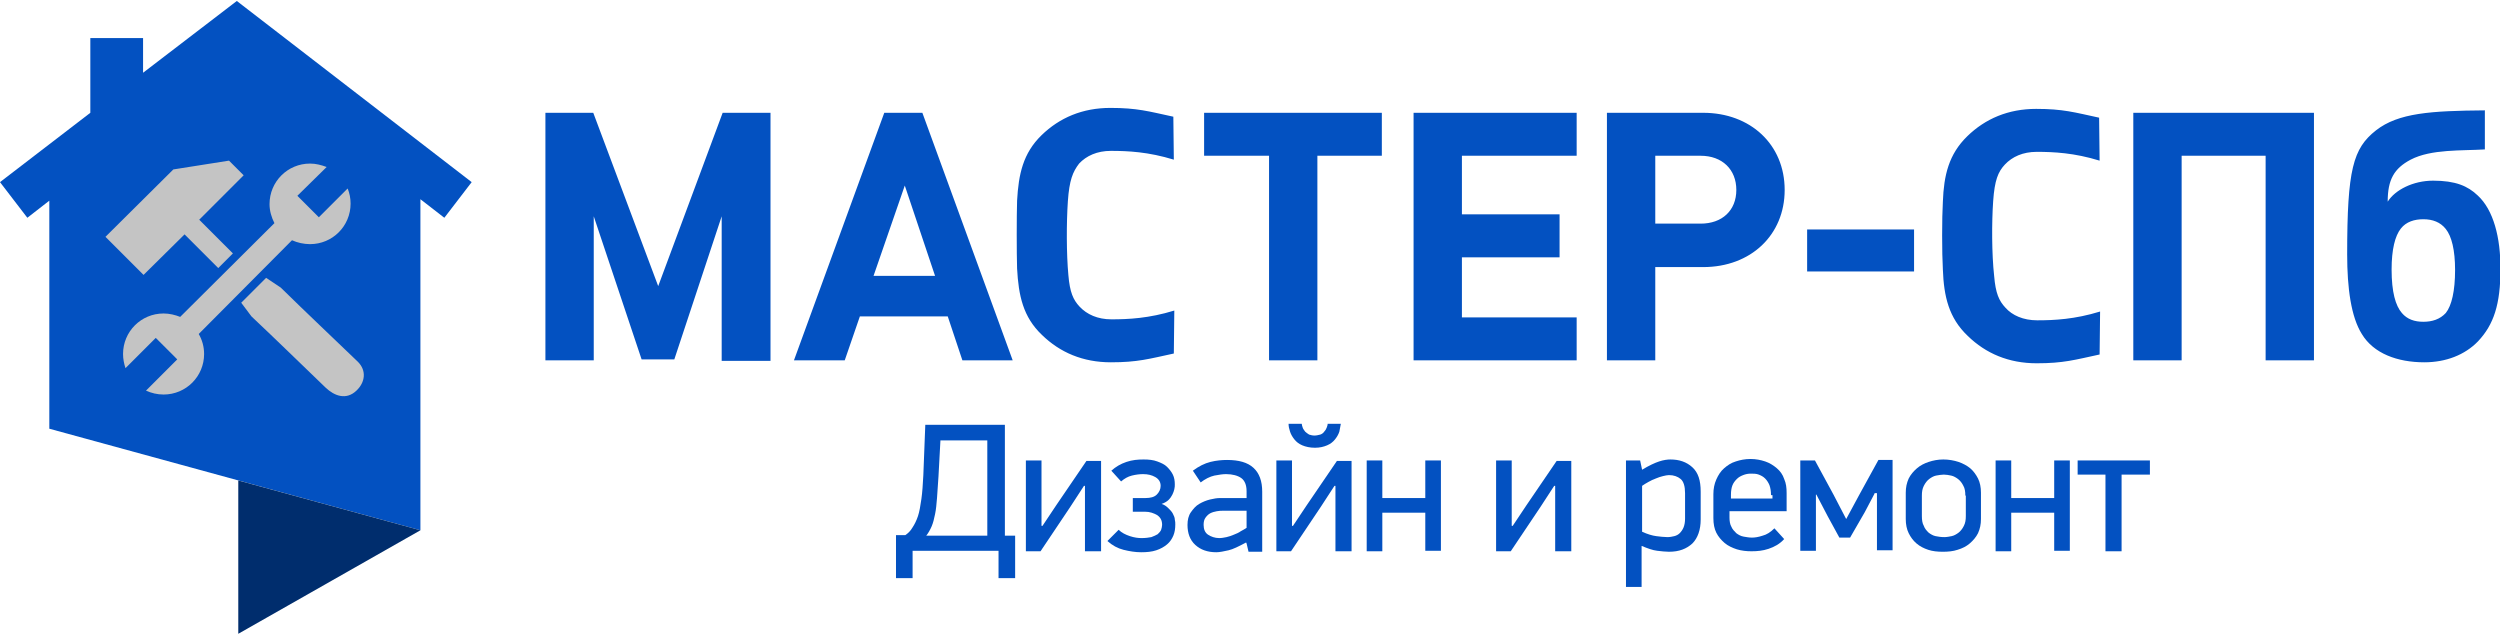
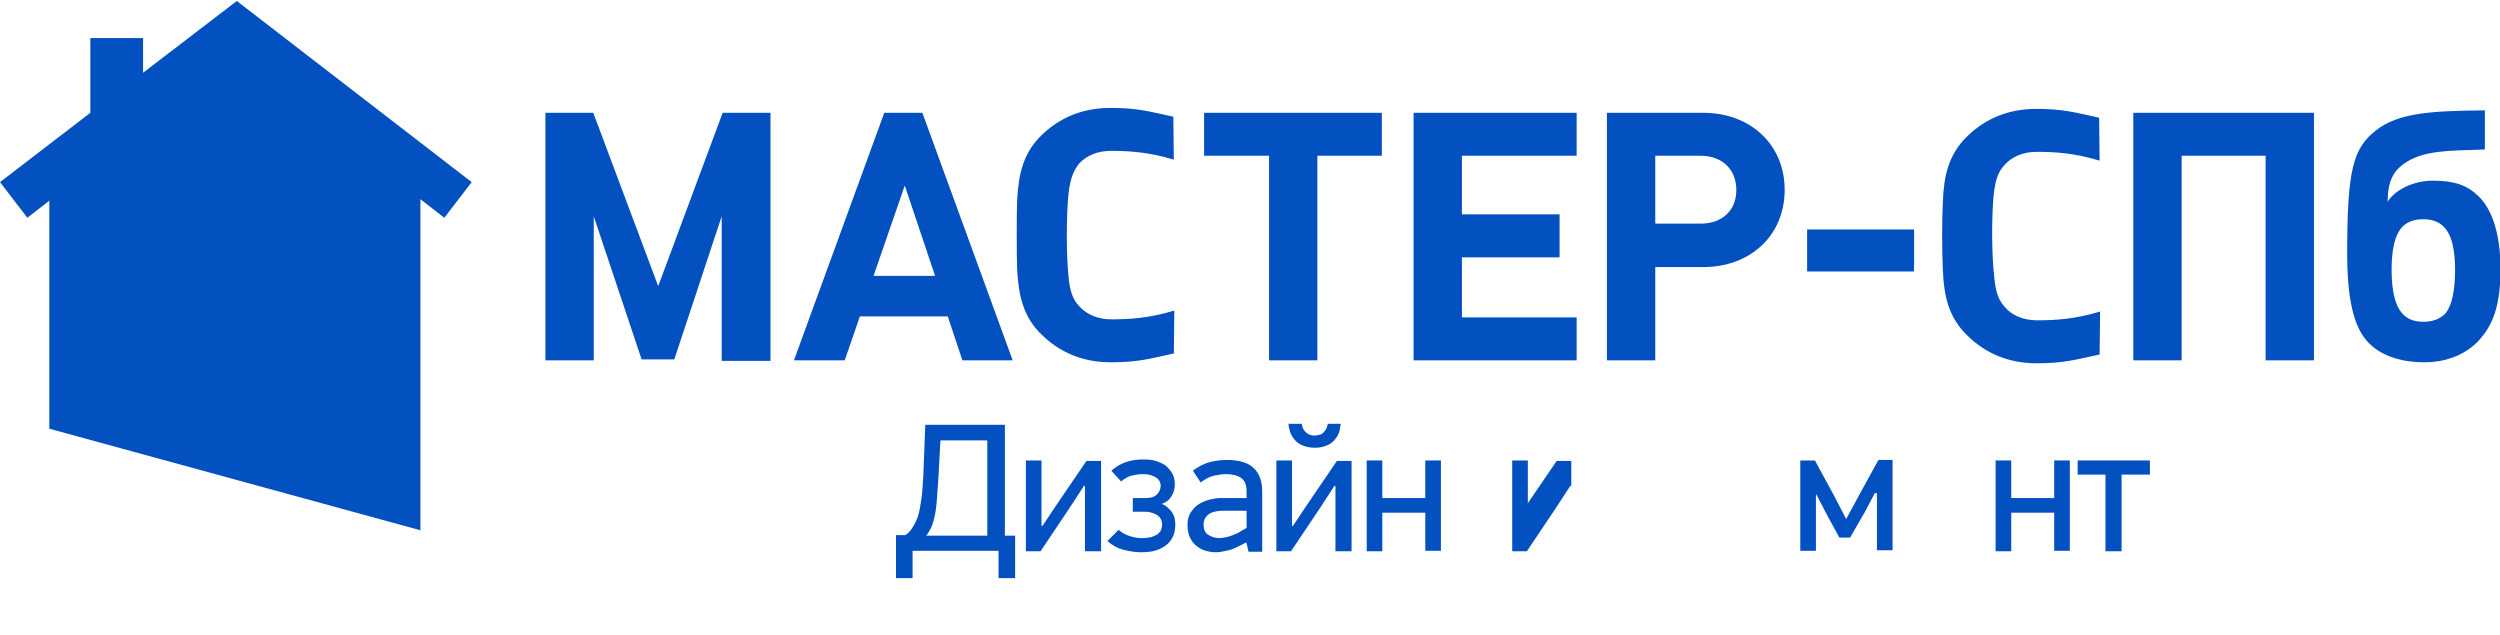
<svg xmlns="http://www.w3.org/2000/svg" id="Слой_1" x="0px" y="0px" viewBox="0 0 512 130" style="enable-background:new 0 0 512 130;" xml:space="preserve">
  <style type="text/css"> .st0{fill-rule:evenodd;clip-rule:evenodd;fill:#0351C1;} .st1{fill-rule:evenodd;clip-rule:evenodd;fill:#002D6D;} .st2{fill-rule:evenodd;clip-rule:evenodd;fill:none;} .st3{fill-rule:evenodd;clip-rule:evenodd;fill:#C4C4C4;} .st4{fill:#0351C1;} </style>
  <g>
    <polygon class="st0" points="18.5,7.8 29.3,7.8 29.3,14.9 48.5,0.2 96.6,37.3 91,44.6 86.1,40.8 86.1,108.6 10.1,87.8 10.1,41.1 5.6,44.6 0,37.3 18.5,23.1 " />
-     <polygon class="st1" points="86.1,108.6 48.8,98.4 48.8,129.8 " />
    <polygon class="st2" points="48.8,101.1 48.8,129.8 82.9,110.5 " />
-     <path class="st3" d="M33.5,64.2c1.2,0,2.4,0.3,3.4,0.7l19.3-19.2c-0.6-1.2-1-2.5-1-3.9c0-4.6,3.7-8.3,8.3-8.3 c1.2,0,2.3,0.3,3.4,0.7l-6,5.9l4.4,4.4l5.9-5.9c0.4,1,0.6,2,0.6,3.1c0,4.6-3.7,8.3-8.3,8.3c-1.3,0-2.6-0.3-3.7-0.8L40.7,68.4 c0.7,1.2,1.1,2.6,1.1,4.1c0,4.6-3.7,8.3-8.3,8.3c-1.3,0-2.5-0.3-3.6-0.8l6.4-6.4l-4.4-4.4l-6.2,6.2c-0.3-0.9-0.5-1.9-0.5-2.9 C25.2,67.9,28.9,64.2,33.5,64.2L33.5,64.2z M40.8,45l6.9,6.9l-3,3L37.8,48l-8.4,8.3l-7.8-7.8l13.9-13.8l11.4-1.8l3,3L40.8,45 L40.8,45z M54.5,56.9l3,2C62.7,64,68,69,73.3,74.1c1.8,1.8,1.5,4.2-0.3,5.9c-2.1,2-4.5,1.1-6.3-0.6c-5.1-4.9-10.1-9.8-15.2-14.6 L49.4,62L54.5,56.9z" />
    <path class="st0" d="M408.2,41.2c0.3-4.3,1-6,2.4-7.5c1.5-1.6,3.7-2.6,6.5-2.6c3.5,0,7.7,0.2,12.9,1.8l-0.1-8.8 c-5.1-1.1-7.4-1.8-12.9-1.8c-5.7,0-10.4,2-14.1,5.6c-3.8,3.7-4.8,8-5,13.4c-0.2,3.3-0.2,10.5,0,13.9c0.2,5.5,1.2,9.9,5.1,13.6 c3.7,3.6,8.4,5.6,14.1,5.6c5.5,0,7.8-0.7,12.9-1.8l0.1-8.8c-5.2,1.6-9.4,1.8-12.9,1.8c-2.8,0-5.1-1-6.5-2.6c-1.3-1.4-2-2.9-2.3-6.5 C407.9,52,407.9,45.5,408.2,41.2L408.2,41.2z M157.8,73.8V23.1H148l-13.2,35.5l-13.3-35.5h-9.8v50.7h9.9V44.3l9.8,29.3h6.7 l9.7-29.3v29.6H157.8L157.8,73.8z M283,31.9v-8.8h-36.4v8.8h13.3v41.9h9.9V31.9H283L283,31.9z M329.1,23.1v50.7h9.9V54.7h9.8 c9.8,0,16.7-6.6,16.7-15.8c0-9.3-7-15.8-16.7-15.8H329.1L329.1,23.1z M339,45.8V31.9h9.3c4.4,0,7.3,2.8,7.3,7 c0,4.2-2.9,6.9-7.3,6.9H339L339,45.8z M392,55.6V47h-21.9v8.6H392L392,55.6z M473.9,73.8V23.1h-37v50.7h9.9V31.9H464v41.9H473.9 L473.9,73.8z M207.4,73.8l-18.5-50.7h-7.8l-18.5,50.7H173l3.1-9h18l3,9h11.3H207.4z M191.5,56.5h-12.6l6.4-18.5L191.5,56.5 L191.5,56.5z M322.9,73.8V65h-23.5V52.7h20v-8.8h-20V31.9h23.5v-8.8h-33.4v50.7H322.9L322.9,73.8z M496.3,65.9 c-1.8,0-3.3-0.5-4.4-1.8c-1.3-1.5-2.1-4.3-2.1-8.9c0-4.1,0.7-6.9,1.9-8.4c1.1-1.4,2.8-1.9,4.6-1.9c1.9,0,3.5,0.6,4.6,2 c1.2,1.5,1.9,4.3,1.9,8.4c0,4.3-0.7,7.3-1.9,8.8C499.7,65.4,498.1,65.9,496.3,65.9L496.3,65.9z M496.5,74.2c4.4,0,8.3-1.5,11-4.3 c3.2-3.4,4.6-7.5,4.6-14.9c0-6.3-1.4-12-4.7-15c-2-1.9-4.5-3-9.1-3c-4.1,0-7.8,1.9-9.3,4.3c0-4.5,1.3-6.8,4.7-8.6 c4.2-2.2,10.5-1.8,15.2-2.1v-8c-11,0.1-17.7,0.5-22.3,4.1c-4.7,3.7-5.9,8-5.9,25.4c0,6.9,0.8,12.8,3,16.3 C486.1,72.4,491,74.2,496.5,74.2L496.5,74.2z M218.7,41.2c-0.3,4.4-0.3,10.8,0.1,15.1c0.3,3.6,1,5.1,2.3,6.5 c1.5,1.6,3.7,2.6,6.5,2.6c3.5,0,7.7-0.2,12.9-1.8l-0.1,8.8c-5.1,1.1-7.4,1.8-12.9,1.8c-5.7,0-10.4-2-14.1-5.6 c-3.9-3.7-4.8-8.1-5.1-13.6c-0.1-3.3-0.1-10.6,0-13.9c0.3-5.4,1.2-9.7,5-13.4c3.7-3.6,8.4-5.6,14.1-5.6c5.5,0,7.8,0.7,12.9,1.8 l0.1,8.8c-5.2-1.6-9.4-1.8-12.9-1.8c-2.8,0-5,1-6.5,2.6C219.7,35.2,219,36.9,218.7,41.2z" />
    <g>
      <g>
        <path class="st4" d="M185.4,109.6c0.6-0.4,1.1-0.9,1.5-1.6c0.4-0.6,0.8-1.4,1.1-2.3c0.3-0.9,0.5-2.1,0.7-3.5 c0.2-1.4,0.3-3,0.4-4.9l0.4-10.3h16.3l0,22.7h2.1v8.7h-3.4v-5.6h-17.6v5.6h-3.4v-8.8H185.4z M192.6,90.2l-0.4,7.4 c-0.1,1.7-0.2,3.1-0.3,4.4c-0.1,1.2-0.2,2.4-0.4,3.3c-0.2,1-0.4,1.8-0.7,2.5c-0.3,0.7-0.7,1.4-1.1,1.9h12.5V90.2H192.6z" />
        <path class="st4" d="M213.5,107.7l2.8-4.2l6.2-9.1h3v18.5h-3.3V99.5H222l-2.8,4.3l-6.1,9.1h-3V94.3h3.2v13.4H213.5z" />
        <path class="st4" d="M229.1,108.5c0.6,0.6,1.4,1,2.3,1.3c0.9,0.3,1.7,0.4,2.4,0.4c0.8,0,1.5-0.1,2-0.2c0.5-0.2,1-0.4,1.3-0.6 c0.3-0.3,0.6-0.6,0.7-0.9c0.1-0.3,0.2-0.7,0.2-1c0-0.9-0.3-1.5-1-2c-0.7-0.4-1.5-0.7-2.5-0.7H232V102h2.6c1,0,1.8-0.2,2.3-0.7 c0.5-0.5,0.8-1.1,0.8-1.8c0-0.8-0.4-1.4-1.1-1.8c-0.7-0.4-1.5-0.6-2.5-0.6c-0.7,0-1.5,0.1-2.3,0.3c-0.8,0.2-1.5,0.6-2.2,1.2 l-2-2.2c0.9-0.8,1.9-1.4,3.1-1.8c1.2-0.4,2.3-0.5,3.5-0.5c1.1,0,2,0.1,2.8,0.4c0.8,0.3,1.5,0.6,2,1.1c0.5,0.5,0.9,1,1.2,1.6 c0.3,0.6,0.4,1.3,0.4,2c0,0.3,0,0.6-0.1,1c-0.1,0.4-0.2,0.7-0.4,1.1c-0.2,0.4-0.4,0.7-0.8,1.1c-0.3,0.3-0.8,0.6-1.4,0.8 c0.6,0.2,1,0.5,1.4,0.9c0.4,0.4,0.7,0.7,0.9,1.1c0.2,0.4,0.4,0.8,0.4,1.2c0.1,0.4,0.1,0.7,0.1,1c0,0.8-0.1,1.6-0.4,2.3 c-0.3,0.7-0.7,1.3-1.3,1.8c-0.6,0.5-1.3,0.9-2.2,1.2c-0.9,0.3-1.9,0.4-3.1,0.4s-2.4-0.2-3.6-0.5c-1.2-0.3-2.3-0.9-3.3-1.8 L229.1,108.5z" />
        <path class="st4" d="M255.2,111.1c-1.5,0.8-2.7,1.4-3.6,1.6c-0.9,0.2-1.8,0.4-2.5,0.4c-1.8,0-3.2-0.5-4.3-1.5 c-1.1-1-1.6-2.4-1.6-4.1c0-1,0.2-1.9,0.7-2.6c0.5-0.7,1-1.3,1.7-1.7c0.7-0.4,1.4-0.7,2.2-0.9c0.8-0.2,1.5-0.3,2.1-0.3h5.4v-1.4 c0-1.3-0.4-2.2-1.1-2.7c-0.7-0.5-1.8-0.8-3.1-0.8c-0.6,0-1.4,0.1-2.4,0.3c-0.9,0.2-1.9,0.7-2.8,1.4l-1.6-2.4 c1.2-0.9,2.4-1.5,3.6-1.8c1.2-0.3,2.4-0.4,3.4-0.4c2.4,0,4.2,0.5,5.4,1.6c1.2,1.1,1.8,2.7,1.8,4.9v12.3h-2.8l-0.4-1.7 L255.2,111.1z M255.4,104.6h-4.9c-0.4,0-0.8,0-1.3,0.1c-0.5,0.1-0.9,0.2-1.3,0.4c-0.4,0.2-0.7,0.5-1,0.9 c-0.3,0.4-0.4,0.9-0.4,1.5c0,0.9,0.3,1.6,0.9,2c0.6,0.4,1.4,0.7,2.3,0.7c0.5,0,1-0.1,1.5-0.2c0.5-0.1,1-0.3,1.5-0.5 c0.5-0.2,1-0.4,1.4-0.7c0.4-0.2,0.9-0.5,1.2-0.7V104.6z" />
        <path class="st4" d="M264.8,107.7l2.8-4.2l6.2-9.1h3v18.5h-3.3V99.5h-0.2l-2.8,4.3l-6.1,9.1h-3V94.3h3.2v13.4H264.8z M266.6,86.8 c0,0.2,0.1,0.5,0.2,0.8c0.1,0.3,0.3,0.5,0.5,0.8c0.2,0.2,0.5,0.4,0.8,0.6c0.3,0.1,0.7,0.2,1.1,0.2c0.4,0,0.8-0.1,1.2-0.2 c0.3-0.1,0.6-0.3,0.8-0.6c0.2-0.2,0.4-0.5,0.5-0.8c0.1-0.3,0.2-0.5,0.2-0.8h2.7c-0.1,0.5-0.2,1-0.3,1.6c-0.2,0.6-0.5,1.1-0.9,1.6 c-0.4,0.5-0.9,0.9-1.6,1.2c-0.7,0.3-1.5,0.5-2.5,0.5c-1,0-1.9-0.2-2.6-0.5c-0.7-0.3-1.2-0.7-1.6-1.2c-0.4-0.5-0.7-1-0.9-1.6 c-0.2-0.6-0.3-1.1-0.3-1.6H266.6z" />
        <path class="st4" d="M291.9,112.9V105h-8.8v7.9h-3.2V94.3h3.2v7.7h8.8v-7.7h3.2v18.5H291.9z" />
-         <path class="st4" d="M309.8,107.7l2.8-4.2l6.2-9.1h3v18.5h-3.3V99.5h-0.2l-2.8,4.3l-6.1,9.1h-3V94.3h3.2v13.4H309.8z" />
-         <path class="st4" d="M335.9,94.3l0.4,1.9c1.5-0.9,2.6-1.4,3.5-1.7c0.9-0.3,1.7-0.4,2.3-0.4c1.8,0,3.3,0.5,4.5,1.6s1.7,2.7,1.7,5 v5.7c0,2.1-0.6,3.8-1.7,4.9c-1.2,1.1-2.7,1.7-4.8,1.7c-0.7,0-1.5-0.1-2.4-0.2c-0.9-0.1-2-0.5-3.2-1v8.4h-3.2V94.3H335.9z M336.3,108.9c1.1,0.5,2.1,0.8,2.9,0.9c0.8,0.1,1.6,0.2,2.3,0.2c0.5,0,1-0.1,1.4-0.2c0.4-0.1,0.8-0.3,1.1-0.6 c0.3-0.3,0.6-0.7,0.8-1.2c0.2-0.5,0.3-1.1,0.3-1.8V101c0-1.4-0.3-2.4-0.9-2.9c-0.6-0.5-1.4-0.8-2.4-0.8c-0.3,0-0.8,0.1-1.2,0.2 c-0.5,0.1-1,0.3-1.5,0.5c-0.5,0.2-1,0.4-1.5,0.7c-0.5,0.3-0.9,0.5-1.3,0.8V108.9z" />
-         <path class="st4" d="M354.2,104.8v1.2c0,0.7,0.1,1.4,0.4,1.9c0.2,0.5,0.6,0.9,1,1.3c0.4,0.3,0.9,0.6,1.5,0.7 c0.6,0.1,1.1,0.2,1.7,0.2c0.6,0,1.3-0.1,2.2-0.4c0.8-0.2,1.6-0.7,2.4-1.5l2,2.2c-0.9,1-2,1.6-3.2,2c-1.2,0.4-2.3,0.5-3.5,0.5 c-1,0-2-0.1-3-0.4c-0.9-0.3-1.8-0.7-2.5-1.3c-0.7-0.6-1.3-1.3-1.7-2.1c-0.4-0.8-0.6-1.8-0.6-3v-4.9c0-1.1,0.2-2.1,0.6-3 c0.4-0.9,0.9-1.7,1.6-2.3c0.7-0.6,1.4-1.1,2.4-1.4c0.9-0.3,1.9-0.5,3-0.5c1.1,0,2.1,0.2,3,0.5c0.9,0.3,1.7,0.8,2.4,1.4 c0.7,0.6,1.2,1.3,1.5,2.2c0.4,0.9,0.5,1.8,0.5,2.9v3.7H354.2z M362.7,101.4c0-0.8-0.1-1.4-0.3-2c-0.2-0.5-0.5-1-0.9-1.4 c-0.4-0.4-0.8-0.6-1.3-0.8c-0.5-0.2-1.1-0.2-1.6-0.2c-0.6,0-1.1,0.1-1.6,0.3c-0.5,0.2-0.9,0.4-1.3,0.8c-0.4,0.4-0.7,0.8-0.9,1.3 c-0.2,0.5-0.3,1.2-0.3,1.9v0.8h8.5V101.4z" />
+         <path class="st4" d="M309.8,107.7l2.8-4.2l6.2-9.1h3v18.5V99.5h-0.2l-2.8,4.3l-6.1,9.1h-3V94.3h3.2v13.4H309.8z" />
        <path class="st4" d="M383.9,101.1l-2,3.8l-3,5.2h-2.2l-2.4-4.4l-2.3-4.4h-0.1v11.5h-3.2V94.3h3l3.8,7l2.6,5l2.7-5l3.9-7.1h2.9 v18.5h-3.2v-11.7H383.9z" />
-         <path class="st4" d="M405.7,106.3c0,1.1-0.2,2-0.6,2.9c-0.4,0.8-1,1.5-1.7,2.1c-0.7,0.6-1.5,1-2.5,1.3c-0.9,0.3-1.9,0.4-3,0.4 c-1.1,0-2.1-0.1-3-0.4c-0.9-0.3-1.7-0.7-2.4-1.3c-0.7-0.6-1.2-1.3-1.6-2.1c-0.4-0.8-0.6-1.8-0.6-2.9v-5.4c0-1.1,0.2-2,0.6-2.9 c0.4-0.8,1-1.5,1.7-2.1s1.5-1,2.4-1.3c0.9-0.3,1.9-0.5,3-0.5c1.1,0,2.2,0.2,3.1,0.5c0.9,0.3,1.8,0.8,2.4,1.3s1.2,1.3,1.6,2.1 c0.4,0.8,0.6,1.8,0.6,2.9V106.3z M402.5,101.5c0-0.8-0.1-1.5-0.4-2c-0.3-0.6-0.6-1-1.1-1.4c-0.4-0.3-0.9-0.6-1.4-0.7 c-0.5-0.1-1-0.2-1.5-0.2c-0.5,0-1,0.1-1.6,0.2c-0.5,0.1-1,0.4-1.4,0.7c-0.4,0.3-0.8,0.8-1.1,1.4c-0.3,0.6-0.4,1.2-0.4,2v4.2 c0,0.8,0.1,1.5,0.4,2c0.2,0.6,0.6,1,1,1.4c0.4,0.3,0.9,0.6,1.4,0.7c0.5,0.1,1.1,0.2,1.8,0.2c0.5,0,1-0.1,1.5-0.2 c0.5-0.1,1-0.4,1.4-0.7c0.4-0.3,0.8-0.8,1.1-1.4c0.3-0.6,0.4-1.2,0.4-2V101.5z" />
        <path class="st4" d="M420.7,112.9V105h-8.8v7.9h-3.2V94.3h3.2v7.7h8.8v-7.7h3.2v18.5H420.7z" />
        <path class="st4" d="M434.5,97.2v15.7h-3.3V97.2h-5.7v-2.9h14.8v2.9H434.5z" />
      </g>
    </g>
  </g>
</svg>